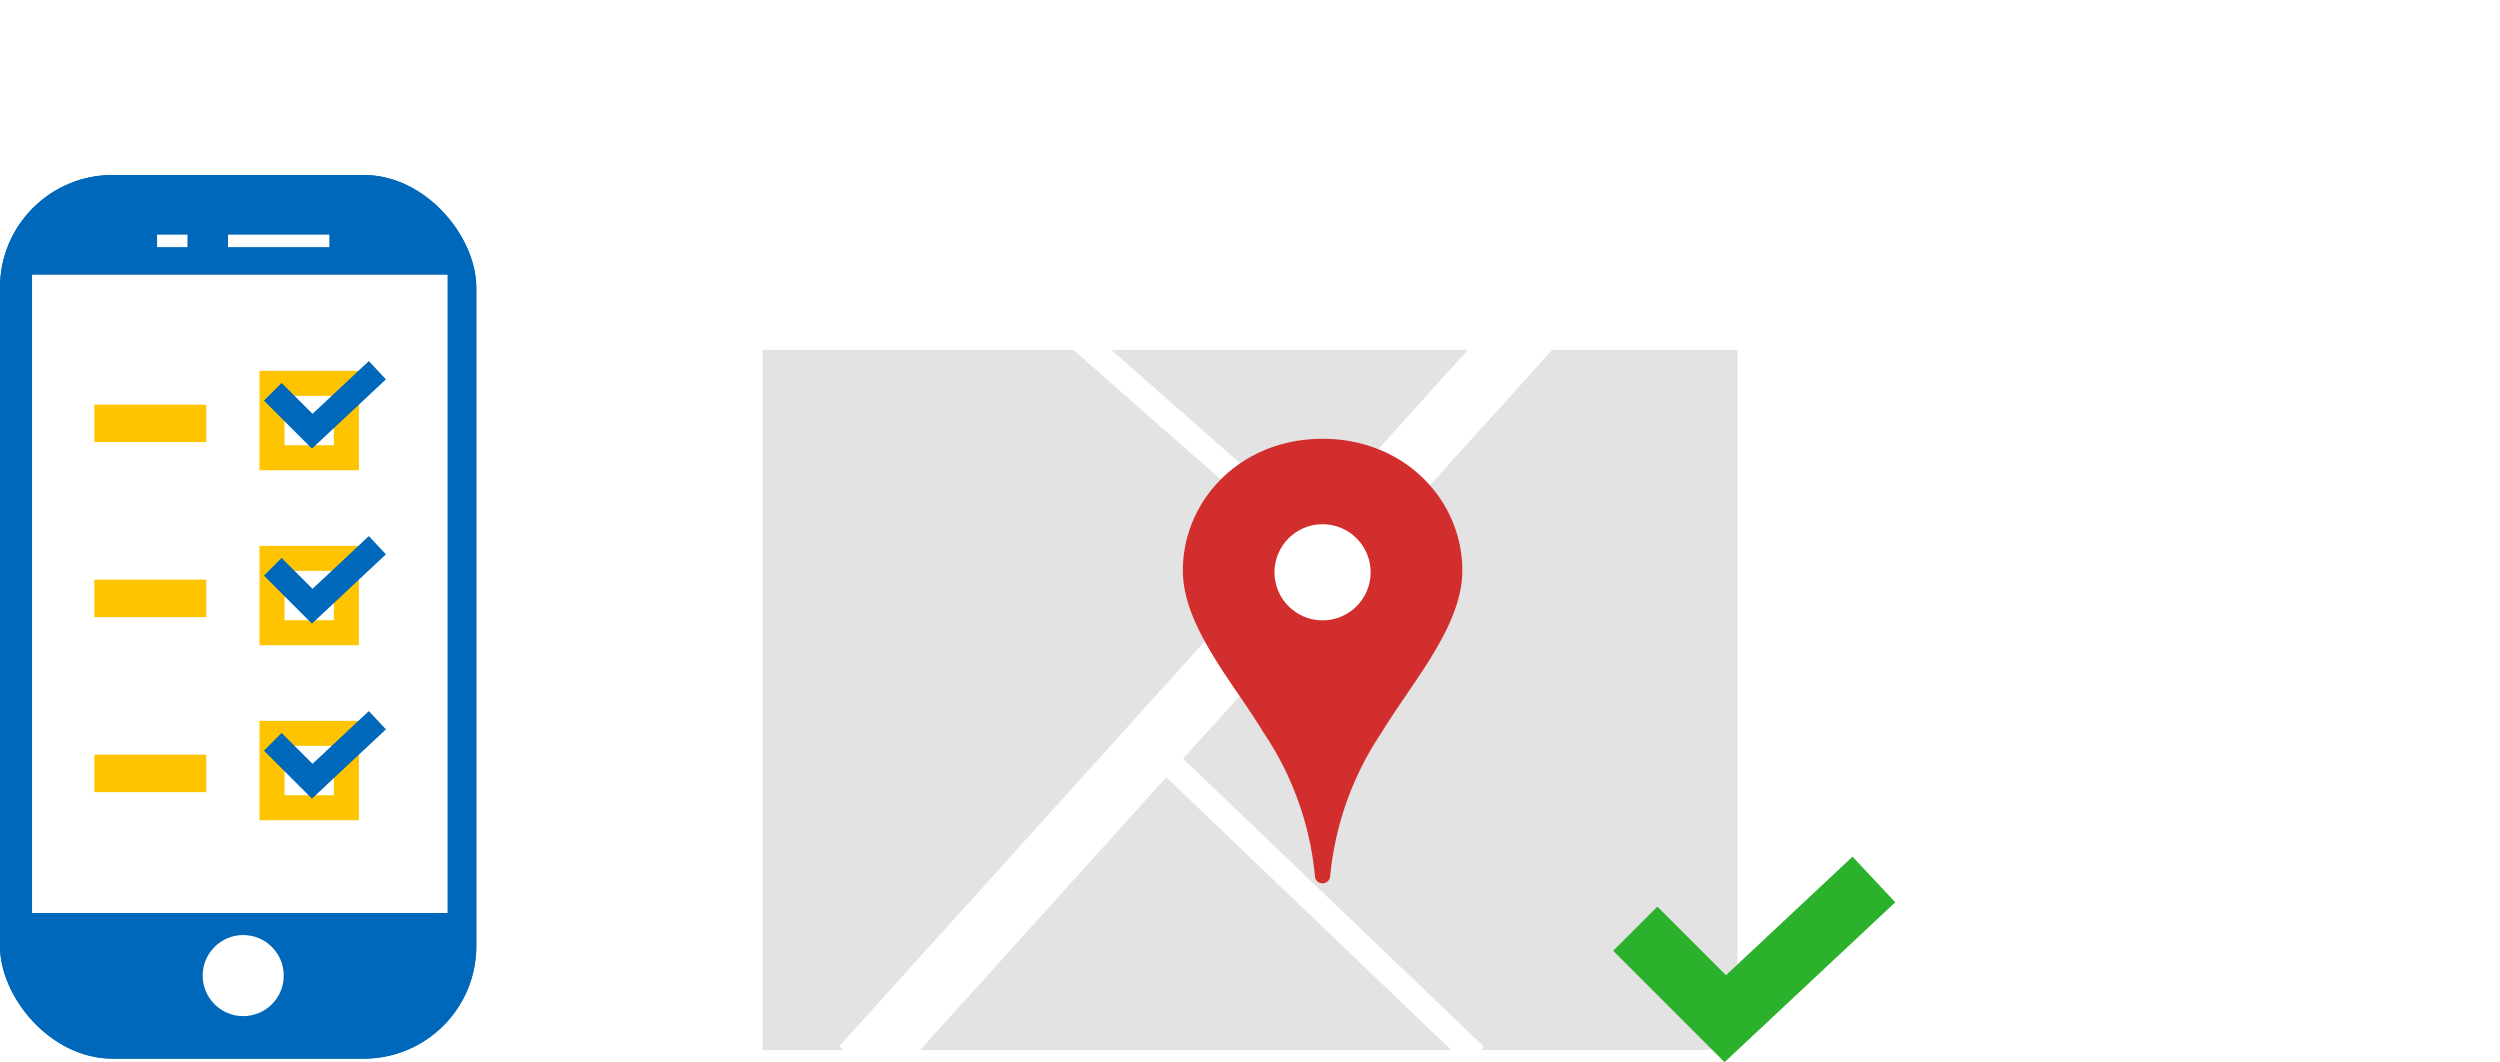
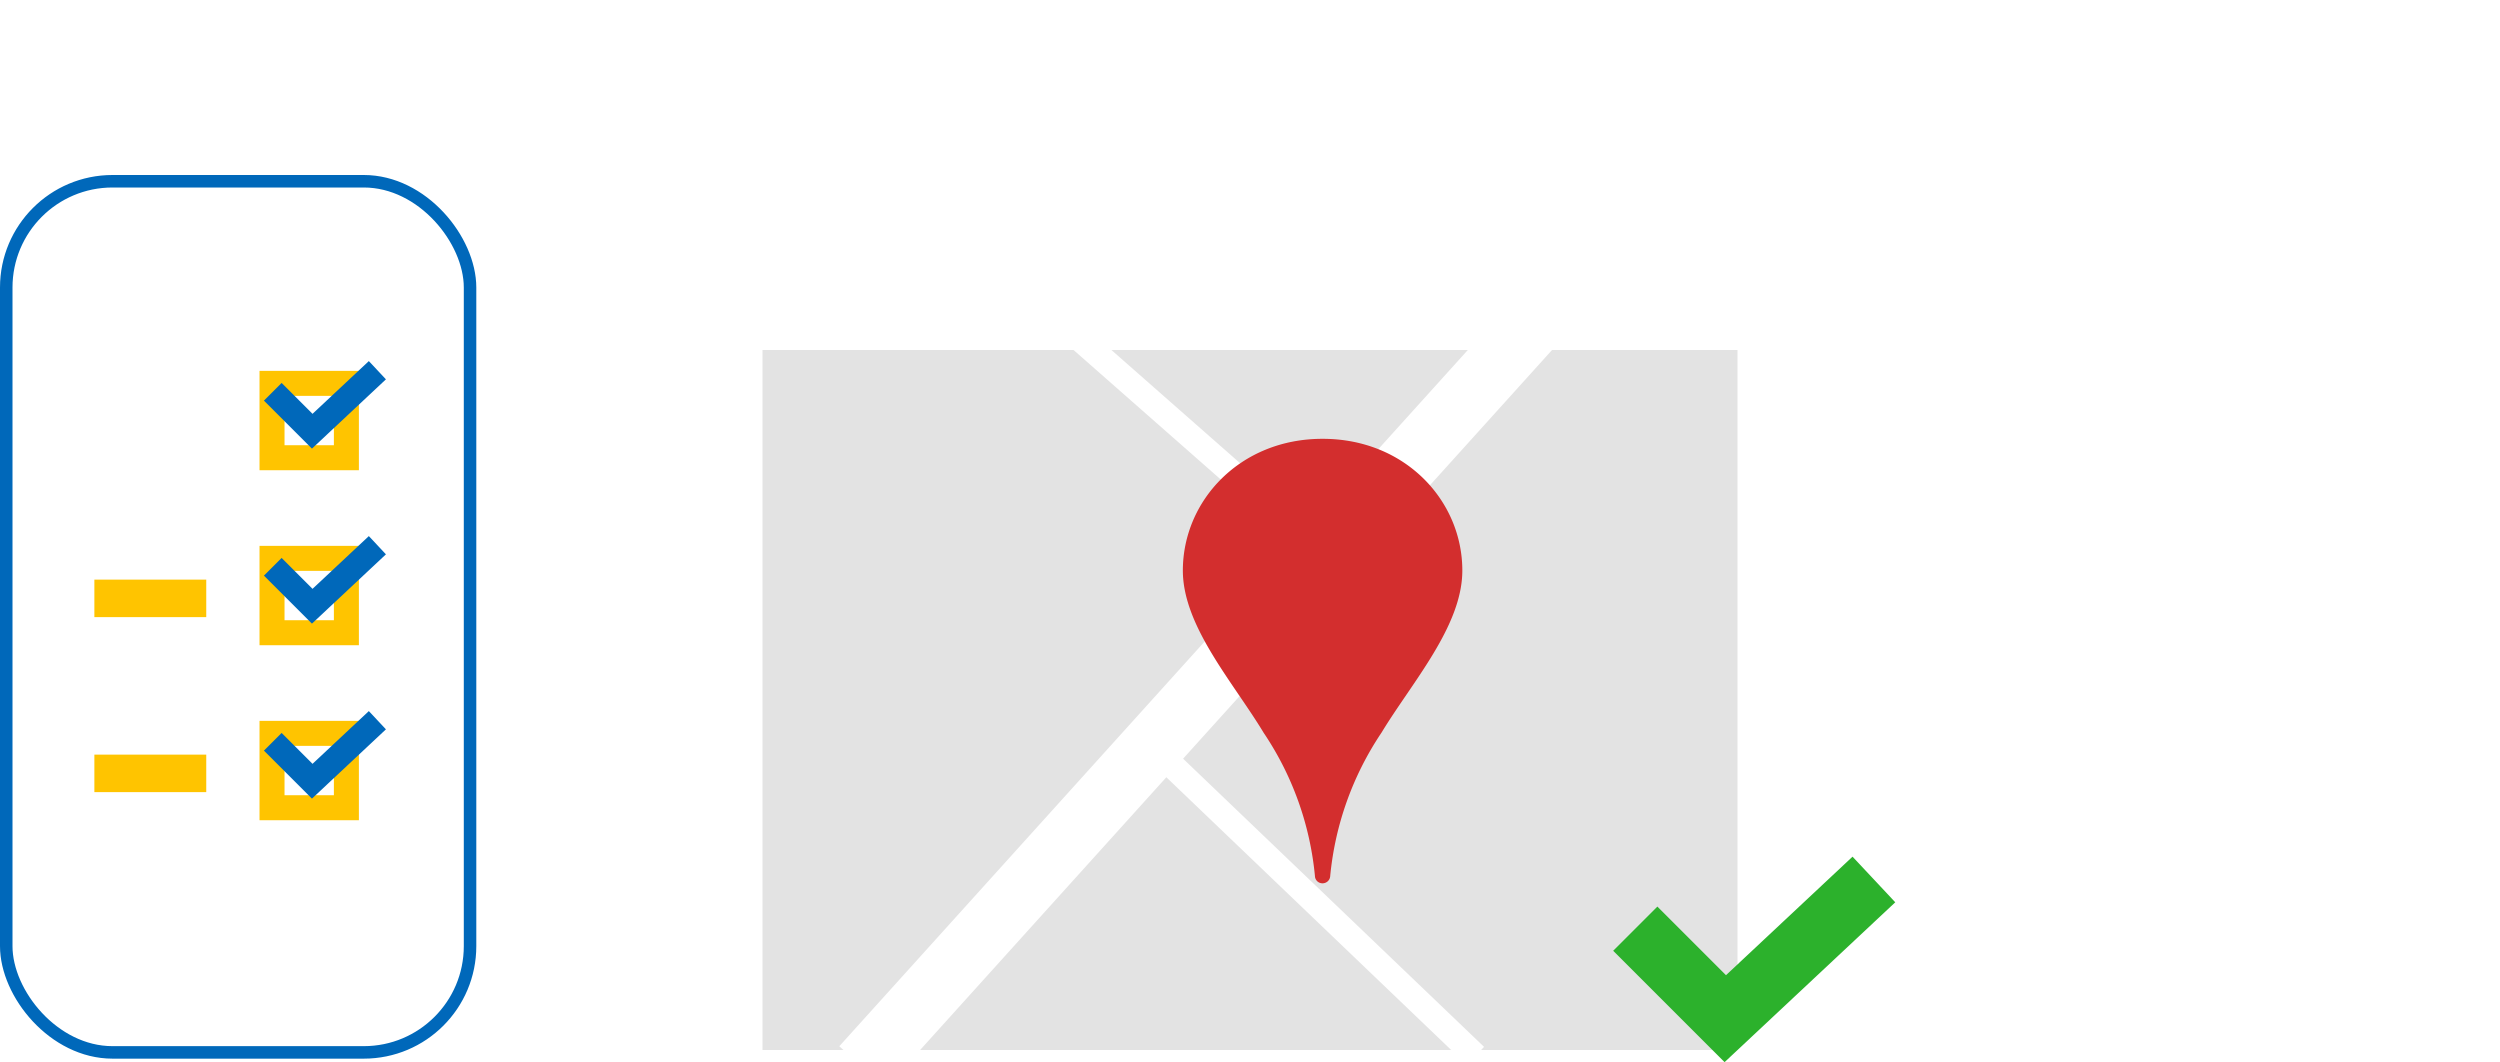
<svg xmlns="http://www.w3.org/2000/svg" viewBox="0 0 200 85">
  <rect x="0" y="0" width="200" height="85" fill="#333333" stroke="none" />
  <clipPath id="a">
    <path d="m0 0h200v85h-200z" />
  </clipPath>
  <g clip-path="url(#a)">
    <path d="m0 0h200v85h-200z" fill="#fff" />
    <g fill="#0068ba" stroke="#0068ba" transform="translate(0 14)">
-       <rect height="70.692" rx="9" stroke="none" width="38.104" />
      <rect fill="none" height="69.692" rx="8.5" width="37.104" x=".5" y=".5" />
    </g>
-     <path d="m0 0h33.239v51.058h-33.239z" fill="#fff" transform="translate(2.565 21.979)" />
    <ellipse cx="3.243" cy="3.243" fill="#fff" rx="3.243" ry="3.243" transform="translate(16.214 74.804)" />
    <g fill="none">
      <path d="m0 0h2.432" stroke="#fff" transform="translate(12.566 19.27)" />
      <path d="m0 0h8.107" stroke="#fff" transform="translate(18.241 19.27)" />
-       <path d="m0 0h8.95" stroke="#ffc400" stroke-width="3" transform="translate(7.55 33.87)" />
      <path d="m0 0h8.95" stroke="#ffc400" stroke-width="3" transform="translate(7.55 47.87)" />
      <path d="m0 0h8.95" stroke="#ffc400" stroke-width="3" transform="translate(7.55 61.87)" />
      <g stroke="#ffc400" stroke-width="2" transform="translate(20.762 29.669)">
        <path d="m0 0h7.949v7.949h-7.949z" stroke="none" />
        <path d="m1 1h5.949v5.949h-5.949z" fill="none" />
      </g>
      <g stroke="#ffc400" stroke-width="2" transform="translate(20.762 43.669)">
        <path d="m0 0h7.949v7.949h-7.949z" stroke="none" />
        <path d="m1 1h5.949v5.949h-5.949z" fill="none" />
      </g>
      <g stroke="#ffc400" stroke-width="2" transform="translate(20.762 57.669)">
-         <path d="m0 0h7.949v7.949h-7.949z" stroke="none" />
+         <path d="m0 0h7.949h-7.949z" stroke="none" />
        <path d="m1 1h5.949v5.949h-5.949z" fill="none" />
      </g>
      <path d="m-4123 7251.627 3.157 3.157 5.212-4.882" stroke="#0068ba" stroke-width="2" transform="translate(4144.822 -7220.285)" />
      <path d="m-4123 7251.627 3.157 3.157 5.212-4.882" stroke="#0068ba" stroke-width="2" transform="translate(4144.822 -7206.285)" />
      <path d="m-4123 7251.627 3.157 3.157 5.212-4.882" stroke="#0068ba" stroke-width="2" transform="translate(4144.822 -7192.285)" />
    </g>
    <path d="m0 0h78v56h-78z" fill="#e3e3e3" transform="translate(61 28)" />
    <path d="m2248.6 7204-53.6 59.374" fill="none" stroke="#fff" stroke-width="5" transform="translate(-2126 -7178)" />
    <path d="m2224.9 7229.449 26.134 25.023" fill="none" stroke="#fff" stroke-width="2" transform="translate(-2133 -7170)" />
    <path d="m2224.9 7229.449 20.815 18.311" fill="none" stroke="#fff" stroke-width="2" transform="translate(-2139.776 -7203.449)" />
    <path d="m11.186 35.559h-.019a.6.6 0 0 1 -.6-.584 24.686 24.686 0 0 0 -4.1-11.455c-2.445-4.049-6.467-8.534-6.467-12.983 0-5.597 4.587-10.537 11.158-10.537h.042c6.571 0 11.158 4.94 11.158 10.537 0 4.448-4.022 8.934-6.469 12.974a24.792 24.792 0 0 0 -4.1 11.455.612.612 0 0 1 -.603.593z" fill="#d32e2e" fill-rule="evenodd" transform="translate(94.628 35.106)" />
-     <ellipse cx="3.846" cy="3.846" fill="#fff" rx="3.846" ry="3.846" transform="translate(101.959 41.936)" />
    <path d="m-4123 7253.836 7.2 7.2 11.89-11.136" fill="none" stroke="#2cb12c" stroke-width="5" transform="translate(4253.822 -7179.542)" />
  </g>
</svg>